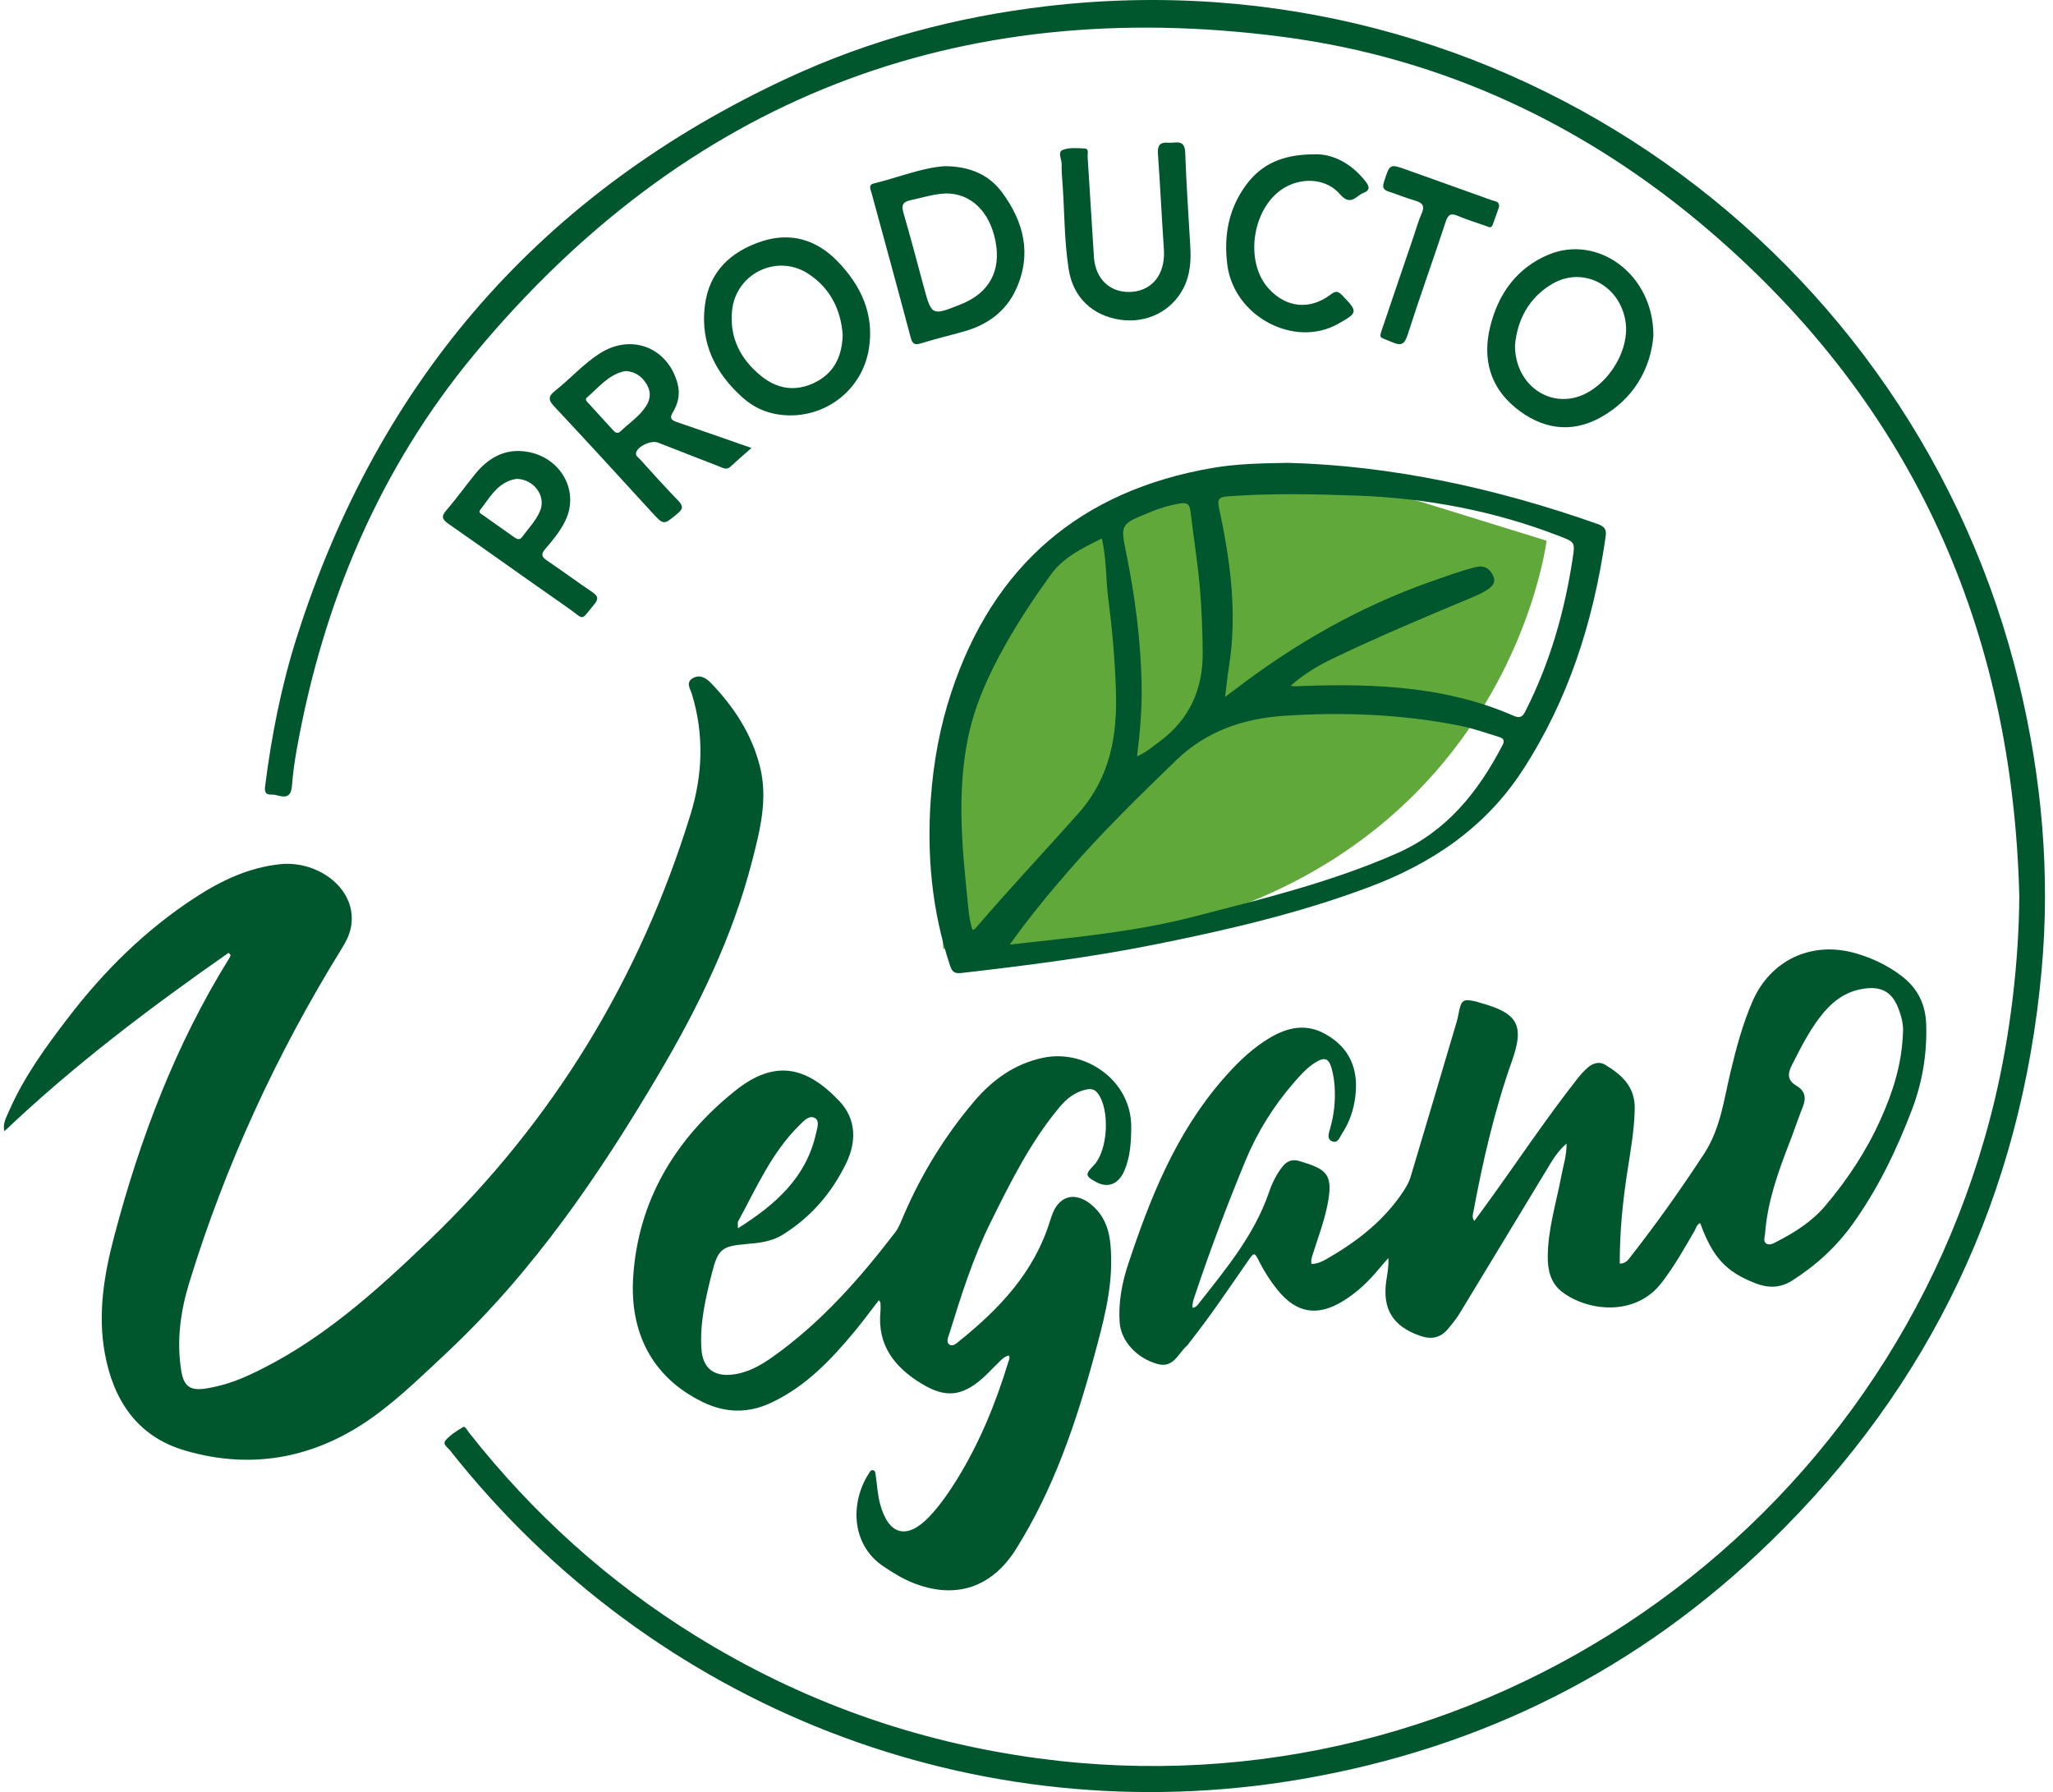
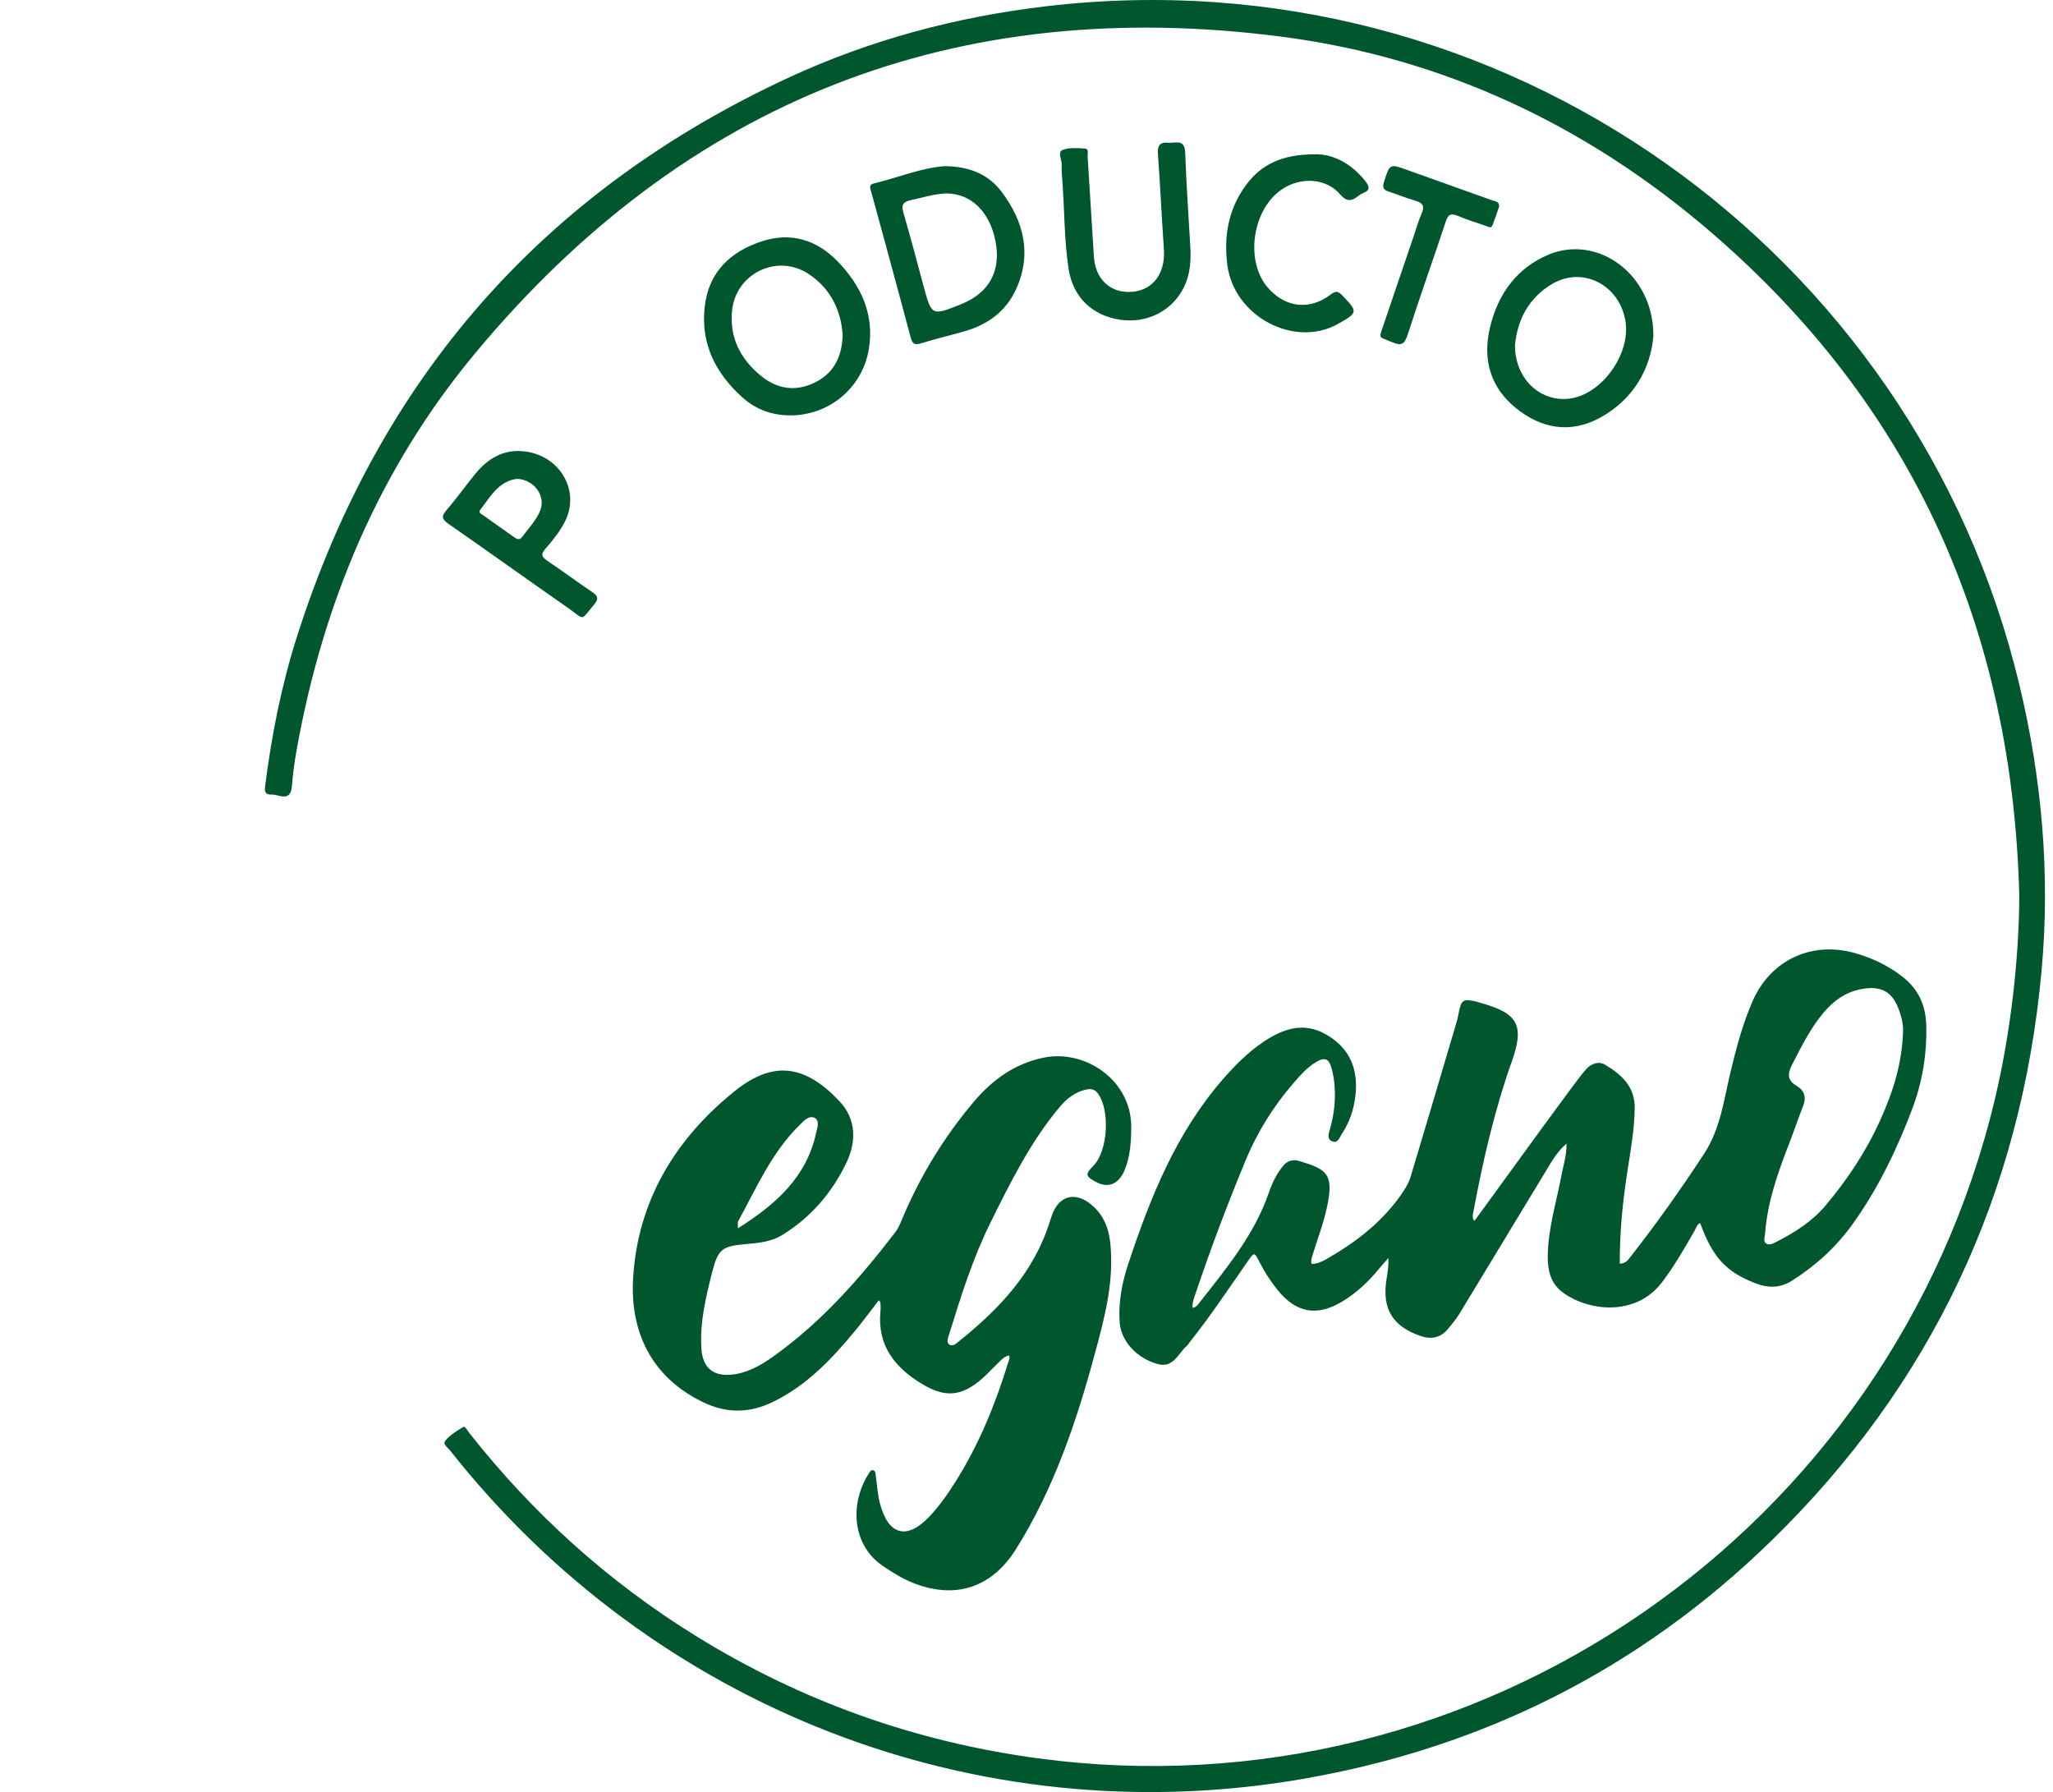
<svg xmlns="http://www.w3.org/2000/svg" width="173px" height="151px" viewBox="0 0 173 151" version="1.1">
  <title>Group 29</title>
  <g id="Page-1" stroke="none" stroke-width="1" fill="none" fill-rule="evenodd">
    <g id="Super-care" transform="translate(-1089, -1848)">
      <g id="Group-29" transform="translate(1089, 1848)">
-         <path d="M79.484,79.945 C79.484,79.945 77.58,57.109 86.945,48.917 C95.319,41.591 107.895,39.282 119.709,42.272 L130.325,45.561 C130.325,45.561 125.989,81.59 79.484,79.945" id="Fill-1" fill="#61A83B" />
-         <path d="M19.263,80.284 C12.658,84.9 6.235,89.741 0.37,95.32 C0.205,94.701 0.527,94.15 0.765,93.606 C2.026,90.722 3.87,88.193 5.778,85.709 C8.777,81.802 12.245,78.367 16.404,75.652 C18.605,74.215 20.952,73.094 23.611,72.817 C26.855,72.478 30.18,74.976 29.571,78.14 C29.439,78.829 29.117,79.411 28.754,79.998 C23.303,88.819 18.997,98.156 15.958,108.047 C15.213,110.47 14.859,112.965 15.276,115.516 C15.487,116.799 16.017,117.193 17.3,117.003 C18.62,116.807 19.852,116.39 21.06,115.831 C26.909,113.126 31.592,108.893 36.144,104.527 C46.64,94.458 53.93,82.445 58.186,68.629 C59.228,65.251 59.337,61.872 58.299,58.469 C58.166,58.037 57.748,57.48 58.41,57.128 C59.018,56.804 59.525,57.149 59.93,57.572 C61.857,59.584 63.343,61.845 64.034,64.573 C64.728,67.313 64.048,69.943 63.378,72.55 C61.741,78.925 58.877,84.799 55.543,90.449 C50.522,98.96 44.979,107.096 37.691,113.935 C35.816,115.694 33.968,117.495 31.916,119.043 C27.001,122.75 21.48,123.97 15.525,122.202 C11.532,121.015 9.537,117.937 8.828,114.002 C8.225,110.656 8.774,107.392 9.628,104.154 C11.803,95.911 14.801,88.003 19.335,80.712 C19.381,80.639 19.403,80.553 19.436,80.473 C19.378,80.41 19.32,80.347 19.263,80.284" id="Fill-3" fill="#00572E" />
        <path d="M170.16,75.529 C169.605,53.074 161.24,34.23 144.145,19.536 C133.734,10.587 121.663,4.879 108.085,3.103 C80.612,-0.492 57.755,8.422 39.988,29.826 C31.968,39.486 27.226,50.775 25.007,63.133 C24.823,64.161 24.679,65.201 24.598,66.242 C24.538,67.005 24.21,67.234 23.508,67.055 C23.306,67.003 23.096,66.946 22.892,66.954 C22.328,66.975 22.286,66.681 22.345,66.215 C22.883,61.968 23.71,57.779 25.006,53.699 C31.936,31.889 45.748,16.134 66.458,6.539 C73.346,3.348 80.624,1.415 88.16,0.527 C126.606,-4.005 161.399,21.174 170.155,57.651 C172.063,65.6 172.779,73.65 172.038,81.782 C170.322,100.604 162.748,116.698 149.223,129.866 C138.129,140.667 124.872,147.313 109.628,149.918 C82.25,154.598 55.021,143.867 37.935,122.227 C37.737,121.977 37.257,121.69 37.549,121.361 C37.956,120.902 38.501,120.547 39.039,120.237 C39.196,120.147 39.374,120.522 39.519,120.706 C44.893,127.54 51.253,133.275 58.634,137.844 C67.501,143.333 77.104,146.757 87.446,148.153 C124.454,153.149 159.479,129.017 168.124,92.523 C169.405,87.117 170.124,81.011 170.16,75.529" id="Fill-5" fill="#00572E" />
-         <path d="M160.358,87.002 C160.414,86.415 160.243,85.64 159.944,84.898 C159.384,83.511 158.455,83.075 156.96,83.323 C155.367,83.586 154.268,84.518 153.349,85.721 C152.394,86.97 151.699,88.367 150.989,89.762 C150.588,90.547 150.657,91.055 151.402,91.501 C152.109,91.924 152.216,92.509 151.923,93.245 C151.522,94.255 151.18,95.289 150.786,96.302 C149.826,98.775 148.935,101.264 148.738,103.934 C148.717,104.218 148.565,104.587 148.816,104.769 C149.104,104.978 149.454,104.76 149.739,104.613 C151.255,103.831 152.677,102.935 153.795,101.619 C155.684,99.395 157.272,96.988 158.463,94.338 C159.482,92.071 160.261,89.734 160.358,87.002 M100.49,110.193 C100.786,110.173 100.919,109.957 101.059,109.78 C103.345,106.876 105.715,104.026 106.932,100.464 C107.197,99.688 107.561,98.941 108.084,98.285 C108.459,97.815 108.916,97.651 109.505,97.831 C111.813,98.534 112.412,98.902 111.831,101.669 C111.537,103.071 111.012,104.426 110.588,105.802 C110.519,106.027 110.451,106.248 110.527,106.503 C111.011,106.493 111.413,106.301 111.789,106.085 C114.346,104.619 116.634,102.851 118.264,100.369 C118.505,100.002 118.734,99.606 118.859,99.192 C120.17,94.83 121.458,90.461 122.751,86.094 C122.817,85.869 122.865,85.638 122.909,85.408 C123.138,84.215 123.275,84.127 124.479,84.413 C124.537,84.427 124.591,84.455 124.648,84.471 C127.884,85.348 128.497,86.328 127.403,89.415 C125.933,93.561 124.956,97.817 124.155,102.123 C124.114,102.339 124.021,102.57 124.24,102.878 C124.516,102.501 124.77,102.156 125.023,101.809 C127.67,98.18 130.142,94.427 132.923,90.893 C133.196,90.546 133.496,90.209 133.832,89.923 C134.242,89.574 134.787,89.429 135.251,89.709 C136.64,90.547 137.776,91.549 137.752,93.38 C137.727,95.215 137.394,97.003 137.119,98.802 C136.731,101.331 136.481,103.87 136.492,106.472 C137.009,106.476 137.219,106.129 137.442,105.844 C139.63,103.047 141.681,100.154 143.618,97.185 C144.975,95.104 145.265,92.674 145.823,90.339 C146.31,88.307 146.843,86.292 147.68,84.369 C149.195,80.891 152.664,79.262 156.35,80.318 C157.762,80.722 159.076,81.347 160.25,82.244 C161.617,83.289 162.267,84.643 162.317,86.35 C162.389,88.825 161.99,91.202 161.109,93.516 C159.815,96.912 158.247,100.172 156.116,103.142 C154.741,105.059 153.02,106.636 151.011,107.908 C150.022,108.534 149.011,108.548 147.944,108.135 C145.45,107.17 144.329,105.968 143.269,103.057 C142.969,103.191 142.917,103.497 142.785,103.726 C141.93,105.208 141.086,106.69 140.04,108.06 C137.803,110.992 133.736,110.479 131.614,108.841 C130.671,108.113 130.421,107.03 130.424,105.916 C130.432,103.573 131.145,101.339 131.574,99.062 C131.733,98.213 132.017,97.379 132.01,96.358 C131.245,97.01 130.828,97.749 130.394,98.463 C127.926,102.523 125.478,106.594 123.008,110.653 C122.719,111.129 122.359,111.568 121.998,111.996 C121.369,112.741 120.598,112.883 119.665,112.558 C117.355,111.752 116.45,110.279 116.831,107.834 C116.921,107.256 117.027,106.682 116.996,106.006 C116.745,106.291 116.486,106.571 116.245,106.864 C115.357,107.947 114.355,108.908 113.147,109.644 C110.994,110.956 109.228,110.643 107.651,108.686 C107.055,107.945 106.545,107.156 106.117,106.309 C105.703,105.491 105.687,105.495 105.144,106.276 C103.541,108.581 101.982,110.915 100.235,113.119 C100.161,113.212 100.1,113.318 100.012,113.395 C99.276,114.041 98.889,115.3 97.557,114.935 C95.747,114.439 94.455,112.96 94.349,111.418 C94.233,109.719 94.549,108.083 95.082,106.478 C96.924,100.925 99.077,95.527 102.997,90.999 C104.05,89.782 105.177,88.642 106.519,87.752 C108.119,86.69 109.838,86.084 111.71,87.143 C113.77,88.309 114.484,90.121 114.212,92.372 C114.077,93.495 113.724,94.55 113.097,95.505 C112.898,95.809 112.757,96.329 112.305,96.185 C111.778,96.016 111.962,95.516 112.077,95.119 C112.416,93.948 112.546,92.754 112.464,91.543 C112.431,91.048 112.353,90.547 112.224,90.069 C111.978,89.16 111.623,89.026 110.808,89.545 C110.101,89.995 109.549,90.625 109.006,91.251 C107.288,93.236 105.926,95.43 104.929,97.851 C103.427,101.498 102.025,105.18 100.773,108.917 C100.635,109.33 100.457,109.737 100.49,110.193" id="Fill-7" fill="#00572E" />
+         <path d="M160.358,87.002 C160.414,86.415 160.243,85.64 159.944,84.898 C159.384,83.511 158.455,83.075 156.96,83.323 C155.367,83.586 154.268,84.518 153.349,85.721 C152.394,86.97 151.699,88.367 150.989,89.762 C150.588,90.547 150.657,91.055 151.402,91.501 C152.109,91.924 152.216,92.509 151.923,93.245 C151.522,94.255 151.18,95.289 150.786,96.302 C149.826,98.775 148.935,101.264 148.738,103.934 C148.717,104.218 148.565,104.587 148.816,104.769 C149.104,104.978 149.454,104.76 149.739,104.613 C151.255,103.831 152.677,102.935 153.795,101.619 C155.684,99.395 157.272,96.988 158.463,94.338 C159.482,92.071 160.261,89.734 160.358,87.002 M100.49,110.193 C100.786,110.173 100.919,109.957 101.059,109.78 C103.345,106.876 105.715,104.026 106.932,100.464 C107.197,99.688 107.561,98.941 108.084,98.285 C108.459,97.815 108.916,97.651 109.505,97.831 C111.813,98.534 112.412,98.902 111.831,101.669 C111.537,103.071 111.012,104.426 110.588,105.802 C110.519,106.027 110.451,106.248 110.527,106.503 C111.011,106.493 111.413,106.301 111.789,106.085 C114.346,104.619 116.634,102.851 118.264,100.369 C118.505,100.002 118.734,99.606 118.859,99.192 C120.17,94.83 121.458,90.461 122.751,86.094 C122.817,85.869 122.865,85.638 122.909,85.408 C123.138,84.215 123.275,84.127 124.479,84.413 C124.537,84.427 124.591,84.455 124.648,84.471 C127.884,85.348 128.497,86.328 127.403,89.415 C125.933,93.561 124.956,97.817 124.155,102.123 C124.114,102.339 124.021,102.57 124.24,102.878 C124.516,102.501 124.77,102.156 125.023,101.809 C133.196,90.546 133.496,90.209 133.832,89.923 C134.242,89.574 134.787,89.429 135.251,89.709 C136.64,90.547 137.776,91.549 137.752,93.38 C137.727,95.215 137.394,97.003 137.119,98.802 C136.731,101.331 136.481,103.87 136.492,106.472 C137.009,106.476 137.219,106.129 137.442,105.844 C139.63,103.047 141.681,100.154 143.618,97.185 C144.975,95.104 145.265,92.674 145.823,90.339 C146.31,88.307 146.843,86.292 147.68,84.369 C149.195,80.891 152.664,79.262 156.35,80.318 C157.762,80.722 159.076,81.347 160.25,82.244 C161.617,83.289 162.267,84.643 162.317,86.35 C162.389,88.825 161.99,91.202 161.109,93.516 C159.815,96.912 158.247,100.172 156.116,103.142 C154.741,105.059 153.02,106.636 151.011,107.908 C150.022,108.534 149.011,108.548 147.944,108.135 C145.45,107.17 144.329,105.968 143.269,103.057 C142.969,103.191 142.917,103.497 142.785,103.726 C141.93,105.208 141.086,106.69 140.04,108.06 C137.803,110.992 133.736,110.479 131.614,108.841 C130.671,108.113 130.421,107.03 130.424,105.916 C130.432,103.573 131.145,101.339 131.574,99.062 C131.733,98.213 132.017,97.379 132.01,96.358 C131.245,97.01 130.828,97.749 130.394,98.463 C127.926,102.523 125.478,106.594 123.008,110.653 C122.719,111.129 122.359,111.568 121.998,111.996 C121.369,112.741 120.598,112.883 119.665,112.558 C117.355,111.752 116.45,110.279 116.831,107.834 C116.921,107.256 117.027,106.682 116.996,106.006 C116.745,106.291 116.486,106.571 116.245,106.864 C115.357,107.947 114.355,108.908 113.147,109.644 C110.994,110.956 109.228,110.643 107.651,108.686 C107.055,107.945 106.545,107.156 106.117,106.309 C105.703,105.491 105.687,105.495 105.144,106.276 C103.541,108.581 101.982,110.915 100.235,113.119 C100.161,113.212 100.1,113.318 100.012,113.395 C99.276,114.041 98.889,115.3 97.557,114.935 C95.747,114.439 94.455,112.96 94.349,111.418 C94.233,109.719 94.549,108.083 95.082,106.478 C96.924,100.925 99.077,95.527 102.997,90.999 C104.05,89.782 105.177,88.642 106.519,87.752 C108.119,86.69 109.838,86.084 111.71,87.143 C113.77,88.309 114.484,90.121 114.212,92.372 C114.077,93.495 113.724,94.55 113.097,95.505 C112.898,95.809 112.757,96.329 112.305,96.185 C111.778,96.016 111.962,95.516 112.077,95.119 C112.416,93.948 112.546,92.754 112.464,91.543 C112.431,91.048 112.353,90.547 112.224,90.069 C111.978,89.16 111.623,89.026 110.808,89.545 C110.101,89.995 109.549,90.625 109.006,91.251 C107.288,93.236 105.926,95.43 104.929,97.851 C103.427,101.498 102.025,105.18 100.773,108.917 C100.635,109.33 100.457,109.737 100.49,110.193" id="Fill-7" fill="#00572E" />
        <path d="M62.186,103.496 C65.397,101.473 67.947,99.194 68.768,95.482 C68.863,95.053 69.113,94.398 68.613,94.177 C68.143,93.969 67.708,94.474 67.35,94.827 C65.01,97.13 63.733,100.114 62.191,102.928 C62.154,102.994 62.186,103.099 62.186,103.496 M85.013,114.214 C84.549,114.311 84.285,114.69 83.968,114.987 C83.554,115.374 83.179,115.806 82.751,116.175 C81.028,117.662 79.667,117.796 77.705,116.617 C75.403,115.233 73.906,113.362 74.194,110.477 C74.217,110.241 74.2,110 74.191,109.762 C74.189,109.716 74.135,109.672 74.058,109.556 C73.374,110.44 72.731,111.319 72.038,112.156 C70.046,114.56 67.918,116.807 65.031,118.174 C63.065,119.104 61.149,119.083 59.186,118.122 C54.822,115.983 53.092,112.138 53.35,107.712 C53.735,101.127 56.978,95.882 61.958,91.902 C65.264,89.26 67.932,89.816 70.742,92.792 C72.166,94.301 72.172,96.212 71.314,97.994 C70.102,100.508 68.322,102.585 65.911,104.064 C64.989,104.63 63.946,104.734 62.906,104.822 C60.828,105 60.508,105.227 59.987,107.286 C59.461,109.37 58.964,111.463 59.106,113.645 C59.209,115.214 60.066,115.979 61.629,115.83 C62.951,115.705 64.072,115.071 65.122,114.325 C69.184,111.44 72.44,107.751 75.445,103.823 C75.764,103.406 75.947,102.879 76.159,102.388 C77.658,98.907 79.625,95.713 82.07,92.823 C83.627,90.983 85.51,89.62 87.932,89.121 C91.485,88.389 95.34,91.059 95.325,94.95 C95.32,96.216 95.248,97.464 94.749,98.638 C94.263,99.783 93.359,100.132 92.387,99.607 C91.444,99.098 91.421,98.96 92.158,98.203 C93.368,96.96 93.558,93.511 92.5,92.115 C92.249,91.784 91.941,91.719 91.552,91.801 C90.597,92.002 89.887,92.566 89.279,93.293 C86.825,96.231 85.142,99.63 83.458,103.031 C81.969,106.038 80.974,109.226 79.984,112.417 C79.897,112.698 79.731,113.065 79.967,113.261 C80.275,113.518 80.583,113.199 80.824,113.006 C84.225,110.278 87.155,107.189 88.478,102.883 C88.53,102.712 88.59,102.544 88.651,102.376 C89.266,100.675 90.679,100.37 92.066,101.593 C93.443,102.808 93.613,104.425 93.635,106.089 C93.672,108.84 92.962,111.466 92.252,114.09 C90.697,119.84 88.8,125.454 85.608,130.539 C83.551,133.814 80.449,134.798 76.876,133.349 C76.013,132.999 75.234,132.511 74.463,131.996 C71.661,130.125 71.679,126.555 73.19,124.194 C73.283,124.048 73.367,123.831 73.579,123.883 C73.78,123.932 73.77,124.156 73.796,124.332 C73.911,125.129 73.953,125.946 74.16,126.718 C74.868,129.365 76.43,129.772 78.302,127.801 C79.208,126.848 79.955,125.76 80.648,124.641 C82.561,121.549 83.918,118.214 84.973,114.747 C85.024,114.58 85.125,114.415 85.013,114.214" id="Fill-9" fill="#00572E" />
-         <path d="M95.814,63.73 C96.601,63.384 97.09,62.938 97.618,62.555 C100.219,60.666 101.385,58.104 101.349,54.913 C101.33,53.178 101.267,51.444 101.125,49.721 C100.942,47.495 100.576,45.284 100.315,43.063 C100.246,42.478 100.007,42.321 99.427,42.423 C98.475,42.592 97.571,42.893 96.682,43.253 C94.41,44.172 94.422,44.234 94.909,46.631 C95.652,50.29 96.135,53.983 96.201,57.724 C96.236,59.693 96.079,61.65 95.814,63.73 M92.845,45.37 C91.216,46.189 89.618,46.94 88.548,48.424 C87.183,50.318 85.887,52.26 84.74,54.295 C83.325,56.806 82.123,59.417 81.555,62.25 C80.669,66.67 81.038,71.116 81.503,75.549 C81.601,76.481 81.643,77.433 81.945,78.348 C82.058,78.306 82.132,78.301 82.165,78.262 C84.989,74.963 87.969,71.802 90.854,68.557 C93.541,65.533 94.159,62.037 94.036,58.236 C93.951,55.637 93.733,53.045 93.392,50.469 C93.173,48.815 93.26,47.129 92.845,45.37 M108.759,57.789 C109.017,57.813 109.106,57.831 109.194,57.828 C109.434,57.822 109.673,57.804 109.913,57.796 C115.944,57.594 121.914,57.846 127.556,60.316 C128.147,60.575 128.333,60.338 128.565,59.879 C130.622,55.814 131.855,51.498 132.53,47.013 C132.731,45.684 132.706,45.677 131.412,45.174 C125.939,43.05 120.251,41.978 114.394,41.763 C110.735,41.628 107.076,41.553 103.418,41.827 C102.762,41.876 102.565,42.055 102.716,42.756 C103.659,47.151 104.279,51.573 103.575,56.077 C103.446,56.904 103.359,57.737 103.233,58.723 C103.597,58.452 103.812,58.296 104.022,58.135 C109.096,54.243 114.587,51.105 120.642,48.981 C121.856,48.555 123.064,48.115 124.314,47.791 C125.081,47.592 125.559,47.911 125.833,48.543 C126.115,49.197 125.596,49.531 125.132,49.814 C124.776,50.032 124.386,50.198 124,50.359 C120.129,51.973 116.264,53.601 112.477,55.408 C111.179,56.027 109.942,56.732 108.759,57.789 M85.087,79.593 C85.765,79.516 86.205,79.464 86.646,79.416 C91.322,78.91 96.002,78.424 100.572,77.245 C106.37,75.748 112.192,74.33 117.699,71.907 C121.902,70.058 124.567,66.727 126.612,62.786 C126.824,62.376 126.696,62.215 126.298,62.092 C125.212,61.756 124.142,61.373 123.023,61.151 C118.109,60.174 113.141,59.982 108.163,60.318 C104.768,60.547 101.648,61.61 99.129,64.045 C96.007,67.064 92.896,70.093 90.049,73.378 C88.367,75.319 86.729,77.294 85.087,79.593 M108.561,39 C117.241,39.232 126.049,41.122 134.64,44.157 C135.481,44.454 135.348,44.907 135.259,45.513 C134.238,52.444 132.157,58.99 128.297,64.914 C125.141,69.758 120.644,72.773 115.294,74.774 C109.434,76.966 103.377,78.373 97.265,79.594 C91.884,80.67 86.445,81.361 80.995,81.987 C80.403,82.055 80.222,81.859 80.054,81.353 C78.532,76.777 78.091,72.086 78.436,67.297 C78.656,64.245 79.2,61.249 80.159,58.35 C83.694,47.664 91.038,41.341 102.188,39.427 C104.148,39.09 106.124,39.035 108.561,39" id="Fill-11" fill="#00572E" />
        <path d="M71.01,28.207 C70.862,26.136 69.99,24.287 68.101,23.06 C65.476,21.357 62.006,23.042 61.689,26.168 C61.458,28.458 62.403,30.266 64.13,31.675 C65.479,32.776 66.999,33.014 68.574,32.277 C70.188,31.521 70.96,30.158 71.01,28.207 M66.553,35 C65.061,34.989 63.716,34.512 62.602,33.521 C60.293,31.465 58.995,28.923 59.398,25.738 C59.758,22.886 61.568,21.212 64.142,20.35 C66.607,19.525 68.807,20.189 70.583,22.023 C72.552,24.058 73.706,26.488 73.21,29.432 C72.659,32.707 69.843,35.02 66.553,35" id="Fill-13" fill="#00572E" />
        <path d="M127.662,29.097 C127.658,31.972 129.876,33.961 132.374,33.571 C135.022,33.158 137.389,29.838 136.98,27.11 C136.521,24.044 133.413,22.401 130.818,23.913 C128.797,25.091 127.852,27.003 127.662,29.097 M139.325,28.296 C139.108,31.028 137.67,33.666 134.785,35.222 C132.33,36.545 129.883,36.13 127.72,34.368 C125.563,32.611 124.915,30.243 125.567,27.553 C126.249,24.738 127.832,22.572 130.485,21.459 C134.613,19.726 139.351,23.096 139.325,28.296" id="Fill-15" fill="#00572E" />
        <path d="M79.715,16.299 C78.638,16.349 77.704,16.663 76.746,16.865 C76.058,17.011 75.948,17.297 76.133,17.938 C76.721,19.973 77.266,22.022 77.816,24.069 C78.506,26.631 78.502,26.633 81.007,25.625 C83.354,24.68 84.368,22.827 83.892,20.349 C83.406,17.811 81.802,16.289 79.715,16.299 M79.626,14 C81.718,14.021 83.323,14.702 84.441,16.211 C86.283,18.699 86.971,21.433 85.611,24.39 C84.744,26.273 83.186,27.379 81.228,27.929 C80.035,28.265 78.827,28.553 77.644,28.92 C77.112,29.086 76.895,29.025 76.739,28.435 C75.661,24.366 74.544,20.307 73.439,16.245 C73.356,15.943 73.155,15.574 73.628,15.459 C75.695,14.956 77.689,14.127 79.626,14" id="Fill-17" fill="#00572E" />
-         <path d="M52.775,31.264 C52.693,31.276 52.601,31.28 52.514,31.302 C51.203,31.637 50.421,32.682 49.463,33.488 C49.268,33.652 49.438,33.813 49.556,33.943 C50.263,34.72 50.976,35.492 51.683,36.27 C51.871,36.477 52.057,36.566 52.293,36.34 C53.029,35.636 53.91,35.071 54.462,34.19 C54.823,33.614 54.862,33.019 54.515,32.417 C54.132,31.754 53.578,31.337 52.775,31.264 M63.325,37.747 C62.675,38.323 62.104,38.809 61.556,39.32 C61.229,39.624 60.936,39.434 60.632,39.316 C58.905,38.644 57.181,37.966 55.454,37.296 C54.882,37.074 53.761,37.581 53.608,38.123 C53.525,38.419 53.79,38.544 53.94,38.709 C54.994,39.87 56.036,41.042 57.131,42.164 C57.567,42.611 57.593,42.861 57.087,43.279 C55.911,44.252 55.942,44.272 54.91,43.146 C52.18,40.168 49.458,37.183 46.694,34.236 C46.17,33.676 46.207,33.377 46.787,32.919 C48.068,31.909 49.153,30.668 50.538,29.781 C53.216,28.066 56.3,29.29 57.1,32.343 C57.33,33.218 57.14,34.008 56.696,34.744 C56.41,35.22 56.545,35.396 57.029,35.56 C59.096,36.262 61.155,36.991 63.325,37.747" id="Fill-19" fill="#00572E" />
        <path d="M100.299,20.716 C100.377,21.952 100.303,23.162 99.72,24.29 C98.719,26.229 96.629,27.268 94.395,26.94 C92.066,26.598 90.43,25.073 90.056,22.695 C89.662,20.19 89.713,17.643 89.511,15.118 C89.478,14.702 89.451,14.283 89.464,13.867 C89.477,13.442 89.097,12.821 89.542,12.638 C90.09,12.414 90.779,12.479 91.402,12.513 C91.789,12.533 91.633,12.937 91.649,13.173 C91.833,16 91.997,18.828 92.182,21.654 C92.297,23.425 93.433,24.576 95.054,24.6 C97.014,24.629 98.225,23.166 98.078,21.007 C97.896,18.329 97.766,15.649 97.577,12.972 C97.528,12.286 97.716,11.961 98.441,12.025 C99.052,12.08 99.834,11.673 99.874,12.856 C99.964,15.478 100.152,18.097 100.299,20.716" id="Fill-21" fill="#00572E" />
        <path d="M43.545,40.347 C43.417,40.376 43.2,40.403 43.002,40.476 C41.76,40.931 41.206,42.03 40.469,42.953 C40.272,43.199 40.574,43.312 40.724,43.421 C41.584,44.041 42.457,44.644 43.32,45.26 C43.568,45.437 43.781,45.539 44.011,45.228 C44.54,44.511 45.177,43.86 45.52,43.028 C46.02,41.812 45.013,40.386 43.545,40.347 M43.756,38.002 C46.987,38.096 48.992,41.2 47.603,43.951 C47.171,44.807 46.559,45.548 45.933,46.274 C45.564,46.703 45.646,46.931 46.099,47.235 C47.386,48.101 48.628,49.029 49.916,49.894 C50.415,50.229 50.447,50.484 50.067,50.936 C48.862,52.367 49.325,52.241 47.877,51.232 C44.509,48.886 41.176,46.494 37.806,44.15 C37.262,43.772 37.154,43.527 37.612,42.997 C38.476,42 39.236,40.923 40.072,39.903 C41.146,38.591 42.402,37.962 43.756,38.002" id="Fill-23" fill="#00572E" />
        <path d="M110.758,13.003 C112.226,12.947 113.826,13.704 115.052,15.263 C115.384,15.685 115.505,16.021 114.877,16.265 C114.713,16.329 114.557,16.431 114.418,16.541 C113.843,16.998 113.444,16.978 112.905,16.354 C111.826,15.107 109.939,14.91 108.395,15.727 C105.568,17.222 104.758,22 106.933,24.348 C108.404,25.938 110.39,26.143 112.13,24.817 C112.573,24.48 112.767,24.532 113.121,24.901 C114.438,26.272 114.439,26.347 112.743,27.295 C109.061,29.352 103.993,26.669 103.426,22.334 C103.109,19.907 103.51,17.612 104.999,15.591 C106.288,13.842 108.054,13.008 110.758,13.003" id="Fill-25" fill="#00572E" />
        <path d="M126.323,17.425 C126.151,17.911 125.978,18.436 125.779,18.951 C125.646,19.294 125.404,19.101 125.203,19.031 C124.418,18.759 123.62,18.519 122.857,18.194 C122.277,17.946 122.033,18.049 121.824,18.686 C120.776,21.866 119.64,25.016 118.618,28.204 C118.35,29.039 118.055,29.159 117.312,28.832 C116.148,28.32 116.162,28.64 116.598,27.343 C117.424,24.888 118.265,22.437 119.1,19.984 C119.325,19.323 119.508,18.641 119.792,18.007 C120.092,17.337 119.861,17.077 119.237,16.9 C118.495,16.69 117.777,16.393 117.043,16.15 C116.629,16.012 116.453,15.855 116.621,15.336 C117.117,13.8 117.087,13.788 118.55,14.31 C120.951,15.166 123.352,16.021 125.75,16.884 C125.993,16.971 126.356,16.95 126.323,17.425" id="Fill-27" fill="#00572E" />
      </g>
    </g>
  </g>
</svg>